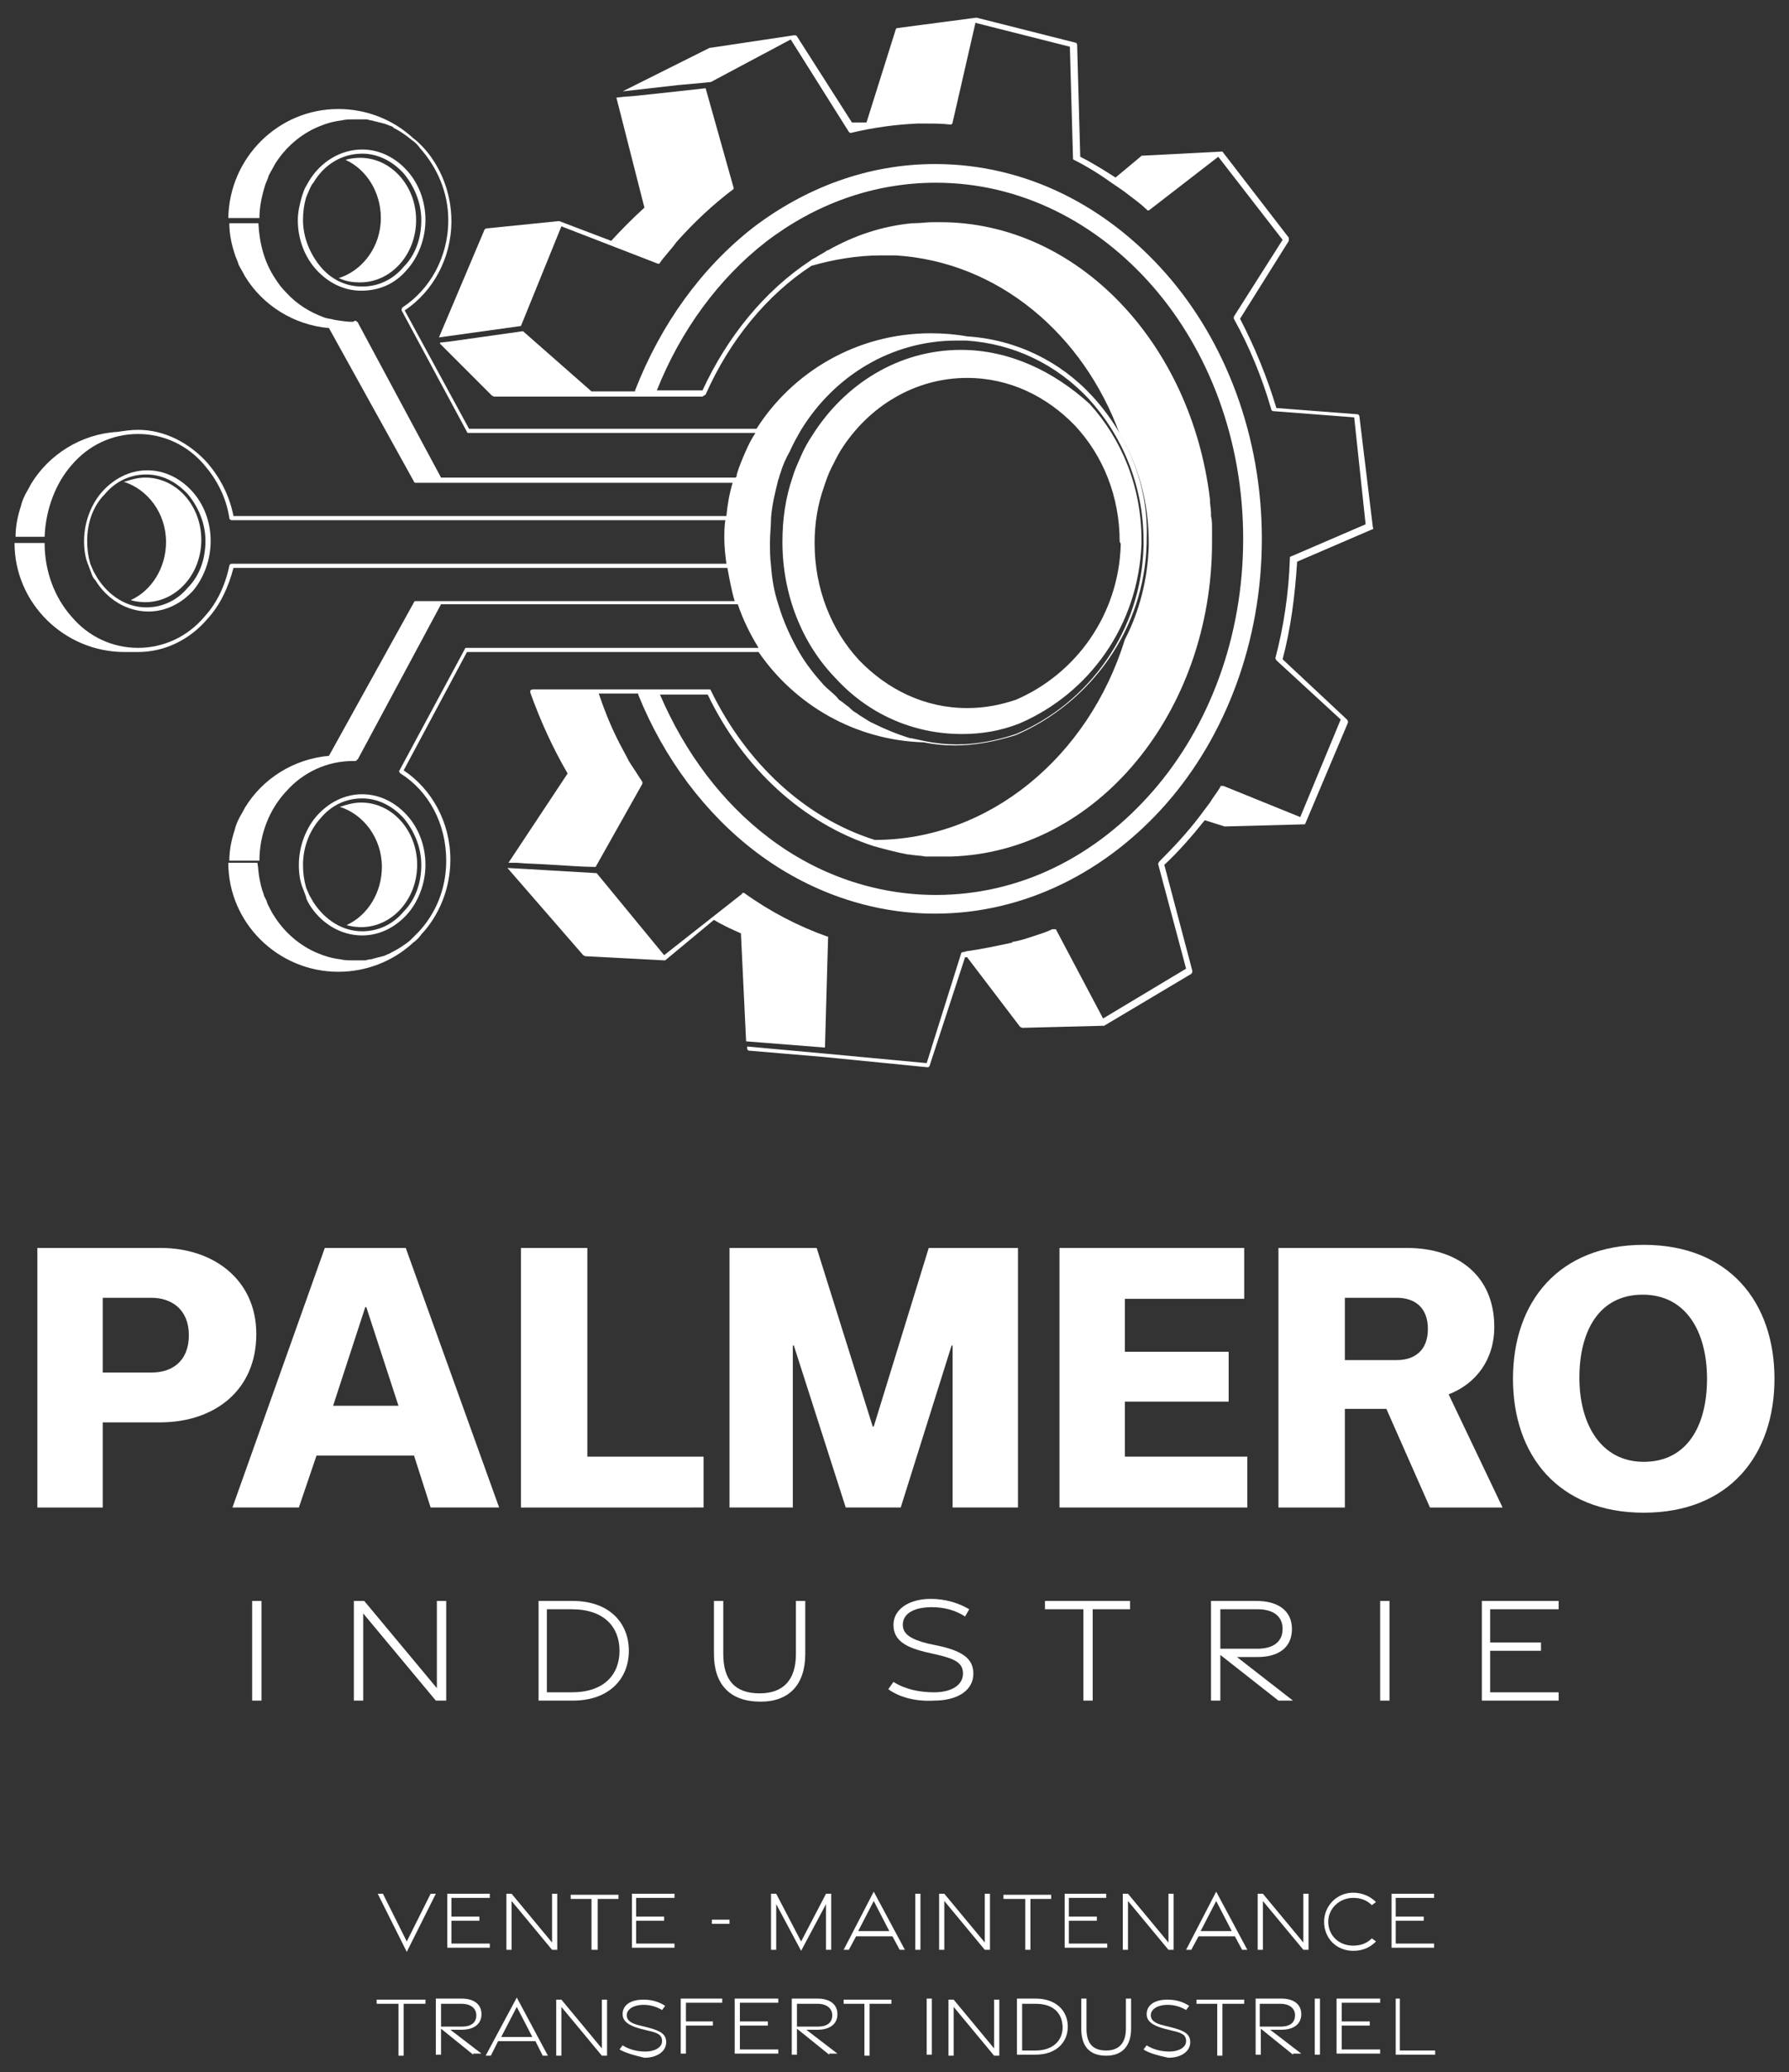
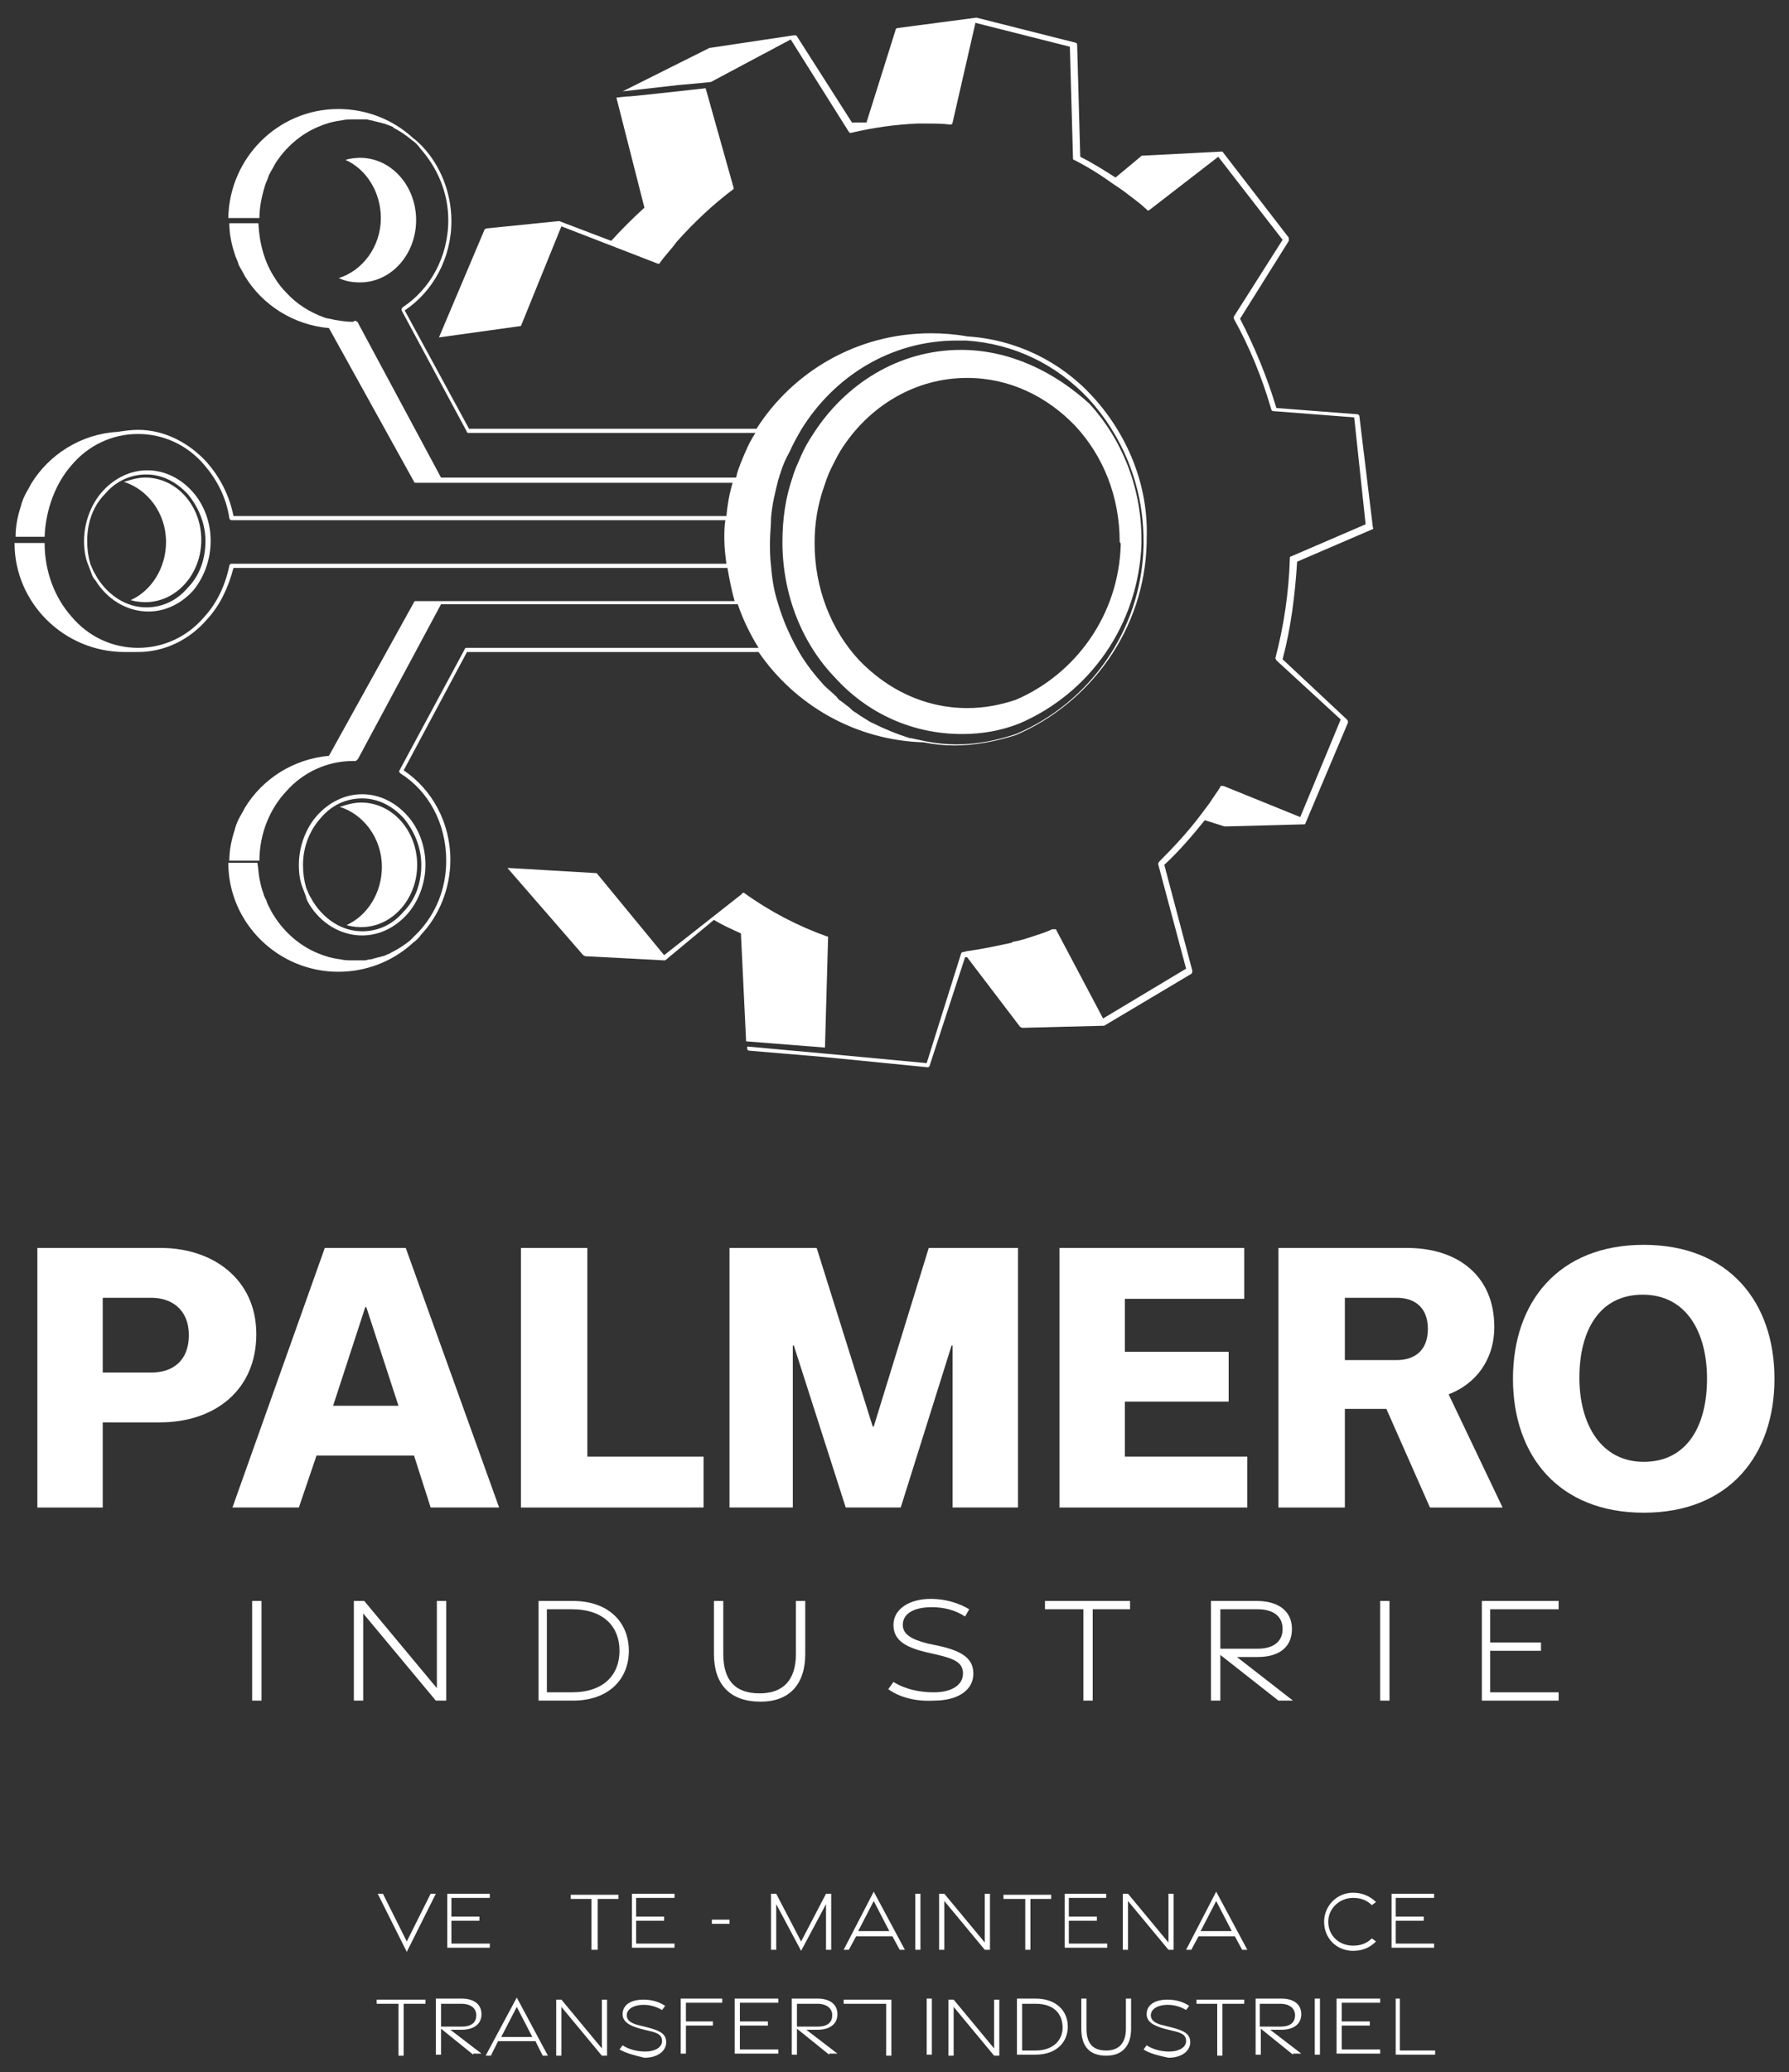
<svg xmlns="http://www.w3.org/2000/svg" x="0px" y="0px" viewBox="0 0 172.4 199.6" style="enable-background:new 0 0 172.4 199.6;" xml:space="preserve">
  <rect x="0" y="0" width="172.4" height="199.6" fill="#333333" stroke="none" />
  <style type="text/css"> .st0{fill:#F27F0C;} .st1{fill:#8C96A5;} .st2{fill:#FFFFFF;} .st3{fill:#808080;} .st4{fill:#8A96A6;} .st5{fill:#EE7601;} .st6{fill:#009EE2;}</style>
  <g id="Logo_x5F_tertiaire_x5F_CMJN" />
  <g id="Logo_x5F_secondaire_x5F_horizontal_x5F_CMJN" />
  <g id="Logo_x5F_secondaire_x5F_vertical_x5F_CMJN" />
  <g id="Logo_x5F_primaire_x5F_horizontal_x5F_CMJN" />
  <g id="Logo_x5F_primaire_x5F_vertical_x5F_CMJN">
    <g id="logo_primaire_vertical_00000057837947502801657340000000272381228948789950_">
      <g id="baseline_00000114063704200702524020000007723562206050247615_">
        <g>
          <g>
            <path class="st2" d="M36.4,182.4h0.5l2.3,4.6l2.3-4.6h0.5l-2.8,5.6L36.4,182.4z" />
            <path class="st2" d="M43.1,182.4h4.1v0.4h-3.7v1.8l2.7,0v0.4h-2.7v2.2h3.7v0.4h-4.1V182.4z" />
-             <path class="st2" d="M48.8,182.4h0.5l3.9,4.7v-4.7h0.5v5.4h-0.5l-3.9-4.7v4.7h-0.5V182.4z" />
            <path class="st2" d="M57,182.9h-2l0-0.4h4.6v0.4h-2v4.9H57V182.9z" />
            <path class="st2" d="M60.8,182.4H65v0.4h-3.7v1.8l2.7,0v0.4h-2.7v2.2H65v0.4h-4.1V182.4z" />
            <path class="st2" d="M68.6,184.9h1.7v0.4h-1.7V184.9z" />
            <path class="st2" d="M74.8,183.4v4.4h-0.5v-5.4h0.5l2.4,4.6l2.4-4.6h0.5v5.4h-0.5v-4.4l-2.4,4.5L74.8,183.4z" />
            <path class="st2" d="M84.2,182.2l3,5.6h-0.5l-0.7-1.3h-3.5l-0.7,1.3l-0.5,0L84.2,182.2z M85.7,186l-1.5-2.9l-1.5,2.9H85.7z" />
            <path class="st2" d="M88.2,182.4h0.5v5.4h-0.5V182.4z" />
            <path class="st2" d="M90.5,182.4H91l3.9,4.7v-4.7h0.5v5.4h-0.5l-3.9-4.7v4.7h-0.5V182.4z" />
            <path class="st2" d="M98.7,182.9h-2l0-0.4h4.6v0.4h-2v4.9h-0.5V182.9z" />
            <path class="st2" d="M102.5,182.4h4.1v0.4H103v1.8l2.7,0v0.4H103v2.2h3.7v0.4h-4.1V182.4z" />
            <path class="st2" d="M108.2,182.4h0.5l3.9,4.7v-4.7h0.5v5.4h-0.5l-3.9-4.7v4.7h-0.5V182.4z" />
            <path class="st2" d="M117.2,182.2l3,5.6h-0.5l-0.7-1.3h-3.5l-0.7,1.3l-0.5,0L117.2,182.2z M118.7,186l-1.5-2.9l-1.5,2.9H118.7z " />
-             <path class="st2" d="M121.2,182.4h0.5l3.9,4.7v-4.7h0.5v5.4h-0.5l-3.9-4.7v4.7h-0.5V182.4z" />
            <path class="st2" d="M127.6,185.1c0-1.5,1.2-2.8,2.8-2.8c0.8,0,1.6,0.3,2.2,0.9l-0.4,0.3c-0.5-0.5-1.1-0.7-1.8-0.7 c-1.3,0-2.4,1-2.4,2.3c0,1.3,1,2.3,2.4,2.3c0.7,0,1.3-0.2,1.8-0.7l0.4,0.3c-0.6,0.6-1.3,0.9-2.2,0.9 C128.8,187.9,127.6,186.7,127.6,185.1z" />
            <path class="st2" d="M134.1,182.4h4.1v0.4h-3.7v1.8l2.7,0v0.4h-2.7v2.2h3.7v0.4h-4.1V182.4z" />
          </g>
        </g>
        <g>
          <path class="st2" d="M38.4,193h-2.1l0-0.4H41v0.4h-2.1v5h-0.5V193z" />
          <path class="st2" d="M45.6,197.9l-3.1-2.5v2.5H42v-5.4h2.5c1.1,0,1.9,0.5,1.9,1.5c0,1-0.8,1.5-1.9,1.5h-1.1l3,2.3H45.6z M42.5,195.2h2c0.8,0,1.4-0.3,1.4-1.1c0-0.7-0.6-1.1-1.4-1.1h-2V195.2z" />
          <path class="st2" d="M49.8,192.4l3,5.6h-0.5l-0.7-1.4H48l-0.7,1.4l-0.5,0L49.8,192.4z M51.3,196.2l-1.5-2.9l-1.5,2.9H51.3z" />
          <path class="st2" d="M53.6,192.6h0.5l3.9,4.7v-4.7h0.5v5.4H58l-3.9-4.7v4.7h-0.5V192.6z" />
          <path class="st2" d="M59.7,197.4L60,197c0.6,0.4,1.4,0.6,2.2,0.6c0.9,0,1.6-0.4,1.6-1c0-0.6-0.4-0.8-1.3-1l-0.8-0.2 c-1.1-0.3-1.7-0.7-1.7-1.4c0-0.9,0.8-1.4,2-1.4c0.8,0,1.5,0.2,2.1,0.6l-0.3,0.4c-0.5-0.3-1.1-0.5-1.8-0.5c-0.9,0-1.6,0.4-1.6,1 c0,0.5,0.4,0.8,1.3,1l0.8,0.2c1.1,0.3,1.7,0.6,1.7,1.4c0,0.9-0.9,1.5-2.1,1.5C61.3,198,60.4,197.8,59.7,197.4z" />
          <path class="st2" d="M65.6,192.5h4v0.4h-3.5v1.8l2.6,0v0.4h-2.6v2.7h-0.5V192.5z" />
          <path class="st2" d="M70.8,192.5h4.2v0.4h-3.7v1.8l2.7,0v0.4h-2.7v2.3h3.7v0.4h-4.2V192.5z" />
          <path class="st2" d="M79.9,197.9l-3.1-2.5v2.5h-0.5v-5.4h2.5c1.1,0,1.9,0.5,1.9,1.5c0,1-0.8,1.5-1.9,1.5h-1.1l3,2.3H79.9z M76.8,195.2h2c0.8,0,1.4-0.3,1.4-1.1c0-0.7-0.6-1.1-1.4-1.1h-2V195.2z" />
-           <path class="st2" d="M83.4,193h-2.1l0-0.4h4.6v0.4h-2.1v5h-0.5V193z" />
+           <path class="st2" d="M83.4,193h-2.1l0-0.4h4.6v0.4v5h-0.5V193z" />
          <path class="st2" d="M89.3,192.5h0.5v5.4h-0.5V192.5z" />
          <path class="st2" d="M91.4,192.6h0.5l3.9,4.7v-4.7h0.5v5.4h-0.5l-3.9-4.7v4.7h-0.5V192.6z" />
          <path class="st2" d="M98,192.5l1.8,0c2,0,3.1,1.2,3.1,2.7c0,1.5-1.1,2.7-3.1,2.7H98V192.5z M99.8,197.5c1.7,0,2.6-1,2.6-2.2 c0-1.3-0.8-2.3-2.6-2.3l-1.3,0v4.5L99.8,197.5z" />
          <path class="st2" d="M104.2,195.4v-2.9h0.5v2.9c0,1.4,0.6,2.1,1.9,2.1c1.3,0,1.9-0.8,1.9-2.1v-2.9h0.5v2.9 c0,1.6-0.8,2.6-2.4,2.6C105,198,104.2,197.1,104.2,195.4z" />
          <path class="st2" d="M110.2,197.4l0.3-0.4c0.6,0.4,1.4,0.6,2.2,0.6c0.9,0,1.6-0.4,1.6-1c0-0.6-0.4-0.8-1.3-1l-0.8-0.2 c-1.1-0.3-1.7-0.7-1.7-1.4c0-0.9,0.8-1.4,2-1.4c0.8,0,1.5,0.2,2.1,0.6l-0.3,0.4c-0.5-0.3-1.1-0.5-1.8-0.5c-0.9,0-1.6,0.4-1.6,1 c0,0.5,0.4,0.8,1.3,1l0.8,0.2c1.1,0.3,1.7,0.6,1.7,1.4c0,0.9-0.9,1.5-2.1,1.5C111.7,198,110.8,197.8,110.2,197.4z" />
          <path class="st2" d="M117.4,193h-2.1l0-0.4h4.6v0.4h-2.1v5h-0.5V193z" />
          <path class="st2" d="M124.6,197.9l-3.1-2.5v2.5h-0.5v-5.4h2.5c1.1,0,1.9,0.5,1.9,1.5c0,1-0.8,1.5-1.9,1.5h-1.1l3,2.3H124.6z M121.4,195.2h2c0.8,0,1.4-0.3,1.4-1.1c0-0.7-0.6-1.1-1.4-1.1h-2V195.2z" />
          <path class="st2" d="M126.7,192.5h0.5v5.4h-0.5V192.5z" />
          <path class="st2" d="M128.8,192.5h4.2v0.4h-3.7v1.8l2.7,0v0.4h-2.7v2.3h3.7v0.4h-4.2V192.5z" />
          <path class="st2" d="M134.4,192.5h0.5l0,5h3.4v0.4h-3.8V192.5z" />
        </g>
      </g>
      <g id="naming_00000030460082147171829980000013248855544139051178_">
        <g>
          <g>
            <path class="st2" d="M24.3,154.2h0.9v9.6h-0.9V154.2z" />
            <path class="st2" d="M34.2,154.2h0.9l7,8.4v-8.4h0.9v9.6H42l-7-8.4v8.4h-0.9V154.2z" />
            <path class="st2" d="M51.9,154.2l3.3,0c3.5,0,5.4,2.1,5.4,4.8c0,2.7-1.9,4.8-5.4,4.8h-3.3V154.2z M55.1,163 c3.1,0,4.6-1.7,4.6-4c0-2.3-1.5-4-4.6-4l-2.4,0v8L55.1,163z" />
            <path class="st2" d="M68.8,159.3v-5.1h0.9v5.1c0,2.5,1.1,3.8,3.5,3.8c2.3,0,3.5-1.3,3.5-3.8v-5.1h0.9v5.1 c0,2.9-1.5,4.6-4.3,4.6C70.3,163.9,68.8,162.2,68.8,159.3z" />
            <path class="st2" d="M85.6,162.7l0.5-0.7c1.1,0.7,2.5,1,3.9,1c1.7,0,2.8-0.7,2.8-1.8c0-1-0.7-1.4-2.4-1.8l-1.3-0.3 c-2-0.5-3-1.2-3-2.6c0-1.5,1.5-2.5,3.6-2.5c1.4,0,2.7,0.4,3.7,1l-0.4,0.7c-0.9-0.6-2-0.9-3.2-0.9c-1.7,0-2.8,0.6-2.8,1.7 c0,0.9,0.8,1.4,2.4,1.8l1.4,0.3c2,0.5,3,1.2,3,2.6c0,1.6-1.5,2.6-3.8,2.6C88.3,163.9,86.7,163.5,85.6,162.7z" />
            <path class="st2" d="M104.4,155h-3.7l0-0.8h8.2v0.8h-3.6v8.8h-0.9V155z" />
            <path class="st2" d="M123.2,163.8l-5.6-4.4v4.4h-0.9v-9.6h4.4c2,0,3.4,0.9,3.4,2.7c0,1.8-1.3,2.7-3.3,2.7h-2l5.4,4.2H123.2z M117.6,158.8h3.6c1.4,0,2.4-0.6,2.4-1.9c0-1.3-1-1.9-2.4-1.9h-3.6V158.8z" />
            <path class="st2" d="M133,154.2h0.9v9.6H133V154.2z" />
            <path class="st2" d="M142.8,154.2h7.4v0.8h-6.6v3.2l4.9,0v0.8h-4.9v4h6.6v0.8h-7.4V154.2z" />
          </g>
        </g>
        <g>
          <path class="st2" d="M15.5,120.2c5,0,9.2,3,9.2,8.3c0,5.4-4,8.5-9.3,8.5H9.9v8.2H3.6v-25H15.5z M14.6,132.2c2,0,3.6-1.1,3.6-3.6 c0-2.5-1.7-3.6-3.6-3.6H9.9v7.2H14.6z" />
          <path class="st2" d="M39.9,140.2h-9.4l-1.7,5h-6.4l8.9-25h7.8l9,25h-6.6L39.9,140.2z M38.4,135.4l-3.1-9.5h-0.1l-3.1,9.5H38.4z" />
          <path class="st2" d="M50.2,120.2h6.4v20.1h11.2v4.9H50.2V120.2z" />
          <path class="st2" d="M98.1,120.2v25h-6.3v-15.6h-0.1l-4.9,15.6h-5.3l-5-15.6h-0.1v15.6h-6.1v-25h8.4l5.4,17.2h0.1l5.3-17.2H98.1 z" />
          <path class="st2" d="M102.1,145.2v-25h17.8v4.9h-11.5v5.1h10v4.8h-10v5.3h11.8v4.9H102.1z" />
          <path class="st2" d="M133.6,135.7h-4v9.5h-6.4v-25h12.4c4.9,0,8.4,2.7,8.4,7.6c0,3.2-1.8,5.5-4.4,6.5l5.2,10.9h-7L133.6,135.7z M129.6,131h5c1.7,0,3-0.9,3-3c0-2.1-1.3-3-3-3h-5V131z" />
          <path class="st2" d="M158.4,119.9c8.2,0,12.6,5.5,12.6,12.9c0,7.3-4.3,12.9-12.6,12.9c-8.2,0-12.6-5.5-12.6-12.9 C145.8,125.4,150.2,119.9,158.4,119.9z M158.4,140.8c4.2,0,6.1-3.5,6.1-8c0-4.5-2-8.1-6.2-8.1c-4.2,0-6.1,3.5-6.1,8 S154.3,140.8,158.4,140.8z" />
        </g>
      </g>
      <g id="logo_00000097498794782657003560000003141958248811079074_">
        <g id="CIRCUIT_x5F_IMPRIME_00000070110011953371740470000007028559457443626386_">
-           <path class="st2" d="M39.2,26c1.1-1.2,1.8-3,1.8-4.8c0-1.9-0.7-3.6-1.8-4.8c-1.1-1.2-2.6-2-4.3-2c-2.1,0-4,1.2-5.1,3 c-0.1,0.2-0.3,0.5-0.4,0.7c-0.1,0.2-0.2,0.5-0.3,0.8c-0.2,0.7-0.4,1.5-0.4,2.3c0,1.9,0.7,3.6,1.8,4.8c1.1,1.2,2.6,2,4.3,2l0-0.2 V28C36.6,28,38.1,27.3,39.2,26z M30.9,25.7c-1-1.2-1.7-2.8-1.7-4.5c0-0.8,0.1-1.5,0.3-2.2c0.1-0.2,0.2-0.5,0.3-0.7 c0.1-0.2,0.2-0.5,0.4-0.7c1-1.7,2.7-2.8,4.7-2.8c1.5,0,2.9,0.7,4,1.9c1,1.2,1.7,2.8,1.7,4.5c0,1.8-0.6,3.4-1.7,4.5 c-1,1.2-2.4,1.9-4,1.9C33.3,27.6,31.9,26.9,30.9,25.7z" />
          <path class="st2" d="M20.3,52.1c0-1.9-0.7-3.6-1.8-4.8c-1.1-1.2-2.6-2-4.3-2c-1.7,0-3.2,0.8-4.3,2c-1.1,1.2-1.8,3-1.8,4.8 c0,0.8,0.1,1.6,0.4,2.3c0.1,0.3,0.2,0.5,0.3,0.8c0.1,0.3,0.2,0.5,0.4,0.7c1.1,1.8,3,3,5.1,3c1.7,0,3.2-0.8,4.3-2l-0.2-0.2 l0.2,0.2C19.6,55.7,20.3,54,20.3,52.1z M18.1,56.6L18.1,56.6c-1,1.2-2.4,1.9-4,1.9c-1.9,0-3.6-1.1-4.7-2.8 c-0.1-0.2-0.3-0.5-0.4-0.7c-0.1-0.2-0.2-0.5-0.3-0.7c-0.2-0.7-0.3-1.4-0.3-2.2c0-1.8,0.6-3.4,1.7-4.5c1-1.2,2.4-1.9,4-1.9 c1.5,0,2.9,0.7,4,1.9c1,1.2,1.7,2.8,1.7,4.5C19.8,53.9,19.2,55.5,18.1,56.6z" />
          <path class="st2" d="M29.8,87.1c1.1,1.8,3,3,5.1,3c1.7,0,3.2-0.8,4.3-2c1.1-1.2,1.8-3,1.8-4.8c0-1.9-0.7-3.6-1.8-4.8 c-1.1-1.2-2.6-2-4.3-2c-1.7,0-3.2,0.8-4.3,2c-1.1,1.2-1.8,3-1.8,4.8c0,0.8,0.1,1.6,0.4,2.3c0.1,0.3,0.2,0.5,0.3,0.8 C29.5,86.6,29.7,86.9,29.8,87.1z M30.9,78.8c1-1.2,2.4-1.9,4-1.9c1.5,0,2.9,0.7,4,1.9c1,1.2,1.7,2.8,1.7,4.5 c0,1.8-0.6,3.4-1.7,4.5c-1,1.2-2.4,1.9-4,1.9c-1.9,0-3.6-1.1-4.7-2.8c-0.1-0.2-0.3-0.5-0.4-0.7c-0.1-0.2-0.2-0.5-0.3-0.7 c-0.2-0.7-0.3-1.4-0.3-2.2C29.2,81.5,29.9,79.9,30.9,78.8z" />
          <path class="st2" d="M40.1,21.2c0-3.3-2.4-6-5.4-6c0,0-0.8,0-1.4,0.2c2,0.9,3.4,3.1,3.4,5.6c0,2.8-1.8,5.1-4.1,5.8l0.1,0 c0.6,0.3,1.3,0.4,2,0.4C37.7,27.2,40.1,24.5,40.1,21.2z" />
          <path class="st2" d="M14,46c-0.7,0-1.4,0.2-2,0.4l-0.1,0c2.3,0.7,4.1,3,4.1,5.8c0,2.5-1.4,4.7-3.4,5.6c0.6,0.2,1.4,0.2,1.4,0.2 c3,0,5.4-2.7,5.4-6S17,46,14,46z" />
          <path class="st2" d="M36.8,83.5c0,2.5-1.4,4.7-3.4,5.6c0.6,0.2,1.4,0.2,1.4,0.2c3,0,5.4-2.7,5.4-6c0-3.3-2.4-6-5.4-6 c-0.7,0-1.4,0.2-2,0.4l-0.1,0C35,78.4,36.8,80.7,36.8,83.5z" />
          <path class="st2" d="M105.3,38.2c-3.1-3.4-7.4-5.5-12.1-5.8c-1.1-0.2-2.3-0.3-3.5-0.3c-7.1,0-13.3,3.7-16.8,9.2H45.2L39,29.9 c2.7-1.8,4.5-5,4.5-8.6c0-2.8-1.1-5.4-2.8-7.2c-0.3-0.3-0.6-0.6-0.9-0.8l-0.1-0.1l0,0c-1.9-1.7-4.4-2.7-7.1-2.7 c-5.8,0-10.5,4.7-10.6,10.5H25c0-1,0.2-2,0.5-3c0.1-0.4,0.3-0.7,0.4-1.1c0.2-0.4,0.4-0.7,0.6-1.1c1-1.6,2.5-2.9,4.2-3.6 c0.7-0.3,1.4-0.5,2.2-0.6c0.4-0.1,0.8-0.1,1.2-0.1c0.3,0,0.6,0,0.9,0c0.1,0,0.2,0,0.3,0c0.2,0,0.3,0.1,0.5,0.1 c0.1,0,0.3,0.1,0.4,0.1c0.1,0,0.3,0.1,0.4,0.1c0.1,0,0.3,0.1,0.4,0.1c0.1,0,0.2,0.1,0.3,0.1c0.2,0.1,0.3,0.1,0.5,0.2 c0,0,0.1,0,0.1,0.1c0.6,0.3,1.2,0.7,1.8,1.2c0,0,0,0,0,0c0.3,0.2,0.6,0.5,0.8,0.8c1.6,1.8,2.7,4.2,2.7,6.9 c0,3.6-1.8,6.7-4.4,8.4c-0.1,0.1-0.1,0.2-0.1,0.3l6.3,11.7c0,0.1,0.1,0.1,0.2,0.1h27.6c-0.4,0.6-0.7,1.2-1,1.9 c-0.3,0.7-0.6,1.4-0.8,2.1c0,0.1,0,0.2-0.1,0.3l-28.4,0l-8-14.9c0,0,0-0.1-0.1-0.1c0,0-0.1-0.1-0.1-0.1l-0.1,0L34,31 c-0.6,0-1.2-0.1-1.8-0.2c-0.3-0.1-0.6-0.1-0.9-0.2c-1.4-0.5-2.7-1.3-3.7-2.4c-0.4-0.4-0.8-0.9-1.1-1.4c-1-1.5-1.5-3.3-1.6-5.3 h-2.8c0,1,0.2,2,0.5,2.9c0.1,0.4,0.3,0.7,0.4,1.1c0.2,0.4,0.4,0.7,0.6,1.1c1.7,2.8,4.7,4.7,8.1,5l8.2,14.8 c0,0.1,0.1,0.1,0.2,0.1l2.1,0l28.4,0c-0.3,1-0.5,2.1-0.6,3.2H22.5c-0.4-2-1.3-3.7-2.5-5.1c-1.7-1.9-4.1-3.2-6.7-3.2 c-0.7,0-1.3,0.1-2,0.2l0,0v0c-3.5,0.2-6.6,2.2-8.3,5c-0.2,0.4-0.4,0.7-0.6,1.1c-0.2,0.4-0.3,0.7-0.4,1.1 c-0.3,0.9-0.5,1.9-0.5,2.9h2.8c0.1-2.7,1.1-5.2,2.6-6.9c1.6-1.9,3.9-3,6.4-3c2.5,0,4.8,1.1,6.4,3c1.2,1.4,2.1,3.1,2.4,5.1 c0,0.1,0.1,0.2,0.2,0.2h47.6c-0.1,0.6-0.1,1.2-0.1,1.8c0,0.8,0.1,1.6,0.2,2.4H22.3c-0.1,0-0.2,0.1-0.2,0.2 c-0.4,1.9-1.2,3.6-2.4,4.9c-1.6,1.9-3.9,3-6.4,3c-2.5,0-4.8-1.1-6.4-3c-1.6-1.8-2.6-4.3-2.6-7.1H3.8v0H1.4 c0,5.8,4.8,10.5,10.6,10.5c0.2,0,0.4,0,0.6,0c0.2,0,0.5,0,0.7,0c0,0,0,0,0,0c2.6,0,5-1.2,6.7-3.2c1.2-1.3,2-3,2.5-4.9h47.6 c0.2,1.1,0.4,2.2,0.7,3.2l-28.6,0l-2.1,0c-0.1,0-0.2,0-0.2,0.1l-8.2,14.8c-3.4,0.3-6.4,2.2-8.1,5c-0.2,0.4-0.4,0.7-0.6,1.1 c-0.2,0.4-0.3,0.7-0.4,1.1c-0.3,0.9-0.5,1.9-0.5,2.9H25c0-2.6,1-5,2.6-6.7c1.6-1.8,3.9-2.9,6.4-2.9l0.2,0c0.1,0,0.1,0,0.2-0.1 c0,0,0,0,0.1-0.1l8-14.9l28.6,0c0.5,1.5,1.2,2.9,2,4.2H45c-0.1,0-0.2,0-0.2,0.1l-6.3,11.7c-0.1,0.1,0,0.2,0.1,0.3 c2.7,1.7,4.4,4.8,4.4,8.4c0,2.7-1,5.1-2.7,6.9c-0.3,0.3-0.5,0.5-0.8,0.8c-0.5,0.4-1.1,0.8-1.7,1.1c-0.1,0-0.1,0.1-0.2,0.1 c-0.1,0.1-0.3,0.1-0.4,0.2c-0.1,0-0.2,0.1-0.3,0.1c-0.1,0-0.3,0.1-0.4,0.1c-0.1,0-0.3,0.1-0.4,0.1c-0.1,0-0.2,0.1-0.4,0.1 c-0.2,0-0.4,0.1-0.5,0.1c-0.1,0-0.2,0-0.3,0c-0.3,0-0.6,0-0.9,0c-0.4,0-0.8,0-1.2-0.1c-0.8-0.1-1.5-0.3-2.2-0.6 c-1.7-0.7-3.2-2-4.2-3.6c-0.2-0.3-0.4-0.7-0.6-1.1c-0.1-0.2-0.1-0.4-0.2-0.5c-0.1-0.2-0.2-0.4-0.2-0.5c-0.2-0.5-0.3-1-0.4-1.5 c-0.1-0.5-0.1-1-0.2-1.5h-2.8c0,5.8,4.8,10.5,10.6,10.5c2.7,0,5.2-1,7.1-2.7l0,0l0.1-0.1c0,0,0,0,0,0c0.3-0.2,0.6-0.5,0.8-0.8 c1.7-1.8,2.8-4.4,2.8-7.2c0-3.6-1.8-6.8-4.5-8.6l6.1-11.4h28.1c3.5,5.1,9.3,8.5,15.9,8.7c1,0.2,2,0.3,3,0.3c2,0,4-0.4,5.9-1l0,0 c7.2-3.1,12.4-10.2,12.6-18.5l0-0.1c0-0.1,0-0.2,0-0.3C110.7,46.7,108.6,41.8,105.3,38.2z M110.2,52.5l0,0.1 c-0.2,8.1-5.2,15.1-12.3,18.1c-1.8,0.6-3.7,1-5.7,1c-1,0-2-0.1-3-0.3v0c-0.5-0.1-0.9-0.2-1.4-0.3c0,0,0,0-0.1,0 c-1.3-0.4-2.5-0.9-3.7-1.5c-0.1,0-0.1-0.1-0.2-0.1c-0.3-0.2-0.5-0.3-0.8-0.5c-0.2-0.1-0.4-0.3-0.6-0.4c-0.2-0.1-0.4-0.3-0.6-0.5 c-0.3-0.2-0.5-0.4-0.8-0.6c-0.2-0.1-0.3-0.3-0.4-0.4c-0.4-0.4-0.8-0.7-1.2-1.1c-0.9-1-1.7-2-2.4-3.2l0,0c-0.8-1.4-1.5-2.9-2-4.6 l0,0c-0.4-1.2-0.6-2.4-0.7-3.7c0,0,0,0,0,0c-0.1-0.8-0.1-1.5-0.1-2.3c0-0.8,0.1-1.5,0.1-2.3c0,0,0,0,0,0 c0.1-1.3,0.4-2.5,0.7-3.7v0c0.1-0.2,0.1-0.4,0.2-0.6c0.2-0.7,0.5-1.4,0.9-2.1c0.3-0.7,0.7-1.4,1.1-2.1c3.2-5.2,8.7-8.6,15-8.6 c0.1,0,0.1,0,0.2,0c0.2,0,0.5,0,0.7,0v0c4.6,0.3,8.7,2.3,11.8,5.6c3.2,3.5,5.3,8.3,5.3,13.7C110.2,52.3,110.2,52.4,110.2,52.5z" />
          <path class="st2" d="M92.6,33.7c-6,0-11.2,3.3-14.3,8.2c-0.4,0.6-0.8,1.3-1.1,2c-0.3,0.7-0.6,1.3-0.8,2c-0.7,2-1,4.1-1,6.3 c0,5.1,1.9,9.8,5.1,13.1c3.1,3.4,7.4,5.4,12.2,5.4c1.9,0,3.7-0.3,5.5-1c6.8-2.9,11.5-9.5,11.8-17.3l0-0.1c0-0.1,0-0.2,0-0.3 c0-5.1-1.9-9.7-5-13.1C101.6,35.8,97.3,33.7,92.6,33.7z M108,52.5L108,52.5c-0.2,6.7-4.3,12.4-10.1,14.9c-1.5,0.5-3,0.8-4.7,0.8 c-4.1,0-7.7-1.8-10.4-4.6c-2.7-2.9-4.3-6.9-4.3-11.3c0-1.9,0.3-3.7,0.9-5.4c0.2-0.6,0.4-1.2,0.7-1.8c0.3-0.6,0.6-1.2,0.9-1.7 c2.7-4.3,7.2-7,12.2-7c4.1,0,7.7,1.8,10.4,4.6c2.7,2.9,4.3,6.8,4.3,11.2C108,52.3,108,52.4,108,52.5z" />
        </g>
        <g id="ROUE_x5F_CRANTEE_00000114785194775197909700000017362210481786520459_">
-           <path class="st2" d="M68,38c2.3-5.2,5.9-9.6,10.2-12.4c2.1-0.6,4.4-1,6.7-1c0.5,0,1,0,1.4,0c9.9,0.6,18.1,7.6,21.6,17.2 c1.8,3,2.8,6.6,2.8,10.4c0,0.1,0,0.2,0,0.3l0,0.1c-0.1,3.2-0.9,6.3-2.3,9c-3.5,11.3-13.1,19.3-24.1,19.3 c-6.7-2.1-12.4-7.4-15.8-14.4c0-0.1-0.1-0.1-0.2-0.1h-17l-0.2,0.1l0,0.2c1,2.8,2.2,5.4,3.6,7.8L49,83.1c0.2,0,0.5,0,0.8,0 c1,0.1,2.2,0.1,3.5,0.2c1.6,0.1,3.1,0.2,4.1,0.2l4.5-8l0,0c0,0,0-0.1,0-0.1c0,0,0-0.1,0-0.1c-0.1-0.1-0.1-0.2-0.2-0.3 c-0.1-0.1-0.1-0.2-0.2-0.3l0,0c-0.3-0.5-0.6-0.9-0.9-1.4c-0.3-0.6-0.7-1.3-1-1.9c0-0.1-0.1-0.1-0.1-0.2 c-0.7-1.4-1.3-2.9-1.8-4.4h3.8l0,0.1C64,73.1,68,78.4,72.9,82.1c4.9,3.7,10.9,5.9,17.2,5.9c8.7,0,16.6-4.1,22.3-10.6 c5.7-6.5,9.2-15.6,9.2-25.5c0-9.9-3.5-19-9.2-25.5c-5.7-6.5-13.5-10.6-22.3-10.6c-6.5,0-12.5,2.3-17.5,6.1 c-5,3.9-8.9,9.3-11.4,15.7l0,0.1H57l-6.6-5.8l-7.1,1l-0.9,0.1l0,0.1l0,0l0,0l5,5l0.2,0.1h20.1C67.8,38.1,67.9,38.1,68,38z M63.3,37.6c2.3-5.8,6-10.8,10.5-14.3c4.7-3.6,10.3-5.7,16.4-5.7c8.1,0,15.5,3.8,20.9,10c5.4,6.2,8.7,14.8,8.7,24.3 c0,9.5-3.3,18.1-8.7,24.3c-5.4,6.2-12.7,10-20.9,10c-5.9,0-11.5-2-16.1-5.5c-4.5-3.4-8.1-8.2-10.5-13.8h4.6 c3.4,7.1,9.2,12.4,16,14.6l0,0c0,0,0,0,0,0c1.1,0.3,2.2,0.6,3.3,0.8c0,0,0.1,0,0.1,0c0.5,0.1,1.1,0.1,1.6,0.2c0.4,0,0.7,0,1.1,0 c0.2,0,0.4,0,0.7,0c0,0,0,0,0,0c0.2,0,0.4,0,0.6,0c14.1-0.4,25.2-13.9,25.2-30.3c0-0.3,0-0.7,0-1v0c0-0.1,0-0.2,0-0.3 c0-0.4,0-0.8-0.1-1.2c0-0.1,0-0.2,0-0.3c0-0.4-0.1-0.8-0.1-1.2c0,0,0-0.1,0-0.1c-1.8-15.1-12.8-26.7-26-26.7c-0.2,0-0.5,0-0.7,0 c0,0,0,0,0,0c0,0,0,0,0,0c-0.6,0-1.2,0.1-1.8,0.1c-0.1,0-0.1,0-0.2,0c-3,0.3-5.6,1.2-8.1,2.6c-0.1,0-0.2,0.1-0.2,0.1 c-0.3,0.2-0.7,0.4-1,0.6c-0.2,0.1-0.4,0.2-0.5,0.3c0,0,0,0,0,0c0,0,0,0,0,0c-4.4,2.9-8,7.3-10.4,12.5H63.3z" />
          <path class="st2" d="M79.8,90.3L79.8,90.3C79.8,90.3,79.8,90.3,79.8,90.3c0-0.1,0-0.1,0-0.1c0,0,0,0,0,0c0,0,0,0,0,0 c0,0,0,0-0.1,0c-2.8-1-5.5-2.4-8-4.2c0,0-0.1,0-0.1,0c0,0-0.1,0-0.1,0.1c0,0,0,0,0,0l0,0l0,0l0,0c0,0,0,0,0,0c0,0,0,0,0,0 c0,0,0,0,0,0L64,92l-6.5-7.9c-1.9-0.1-6.6-0.4-8.6-0.5l7.3,8.4l0.2,0.1l7.6,0.4c0.1,0,0.1,0,0.1,0c0,0,0,0,0,0l4.7-3.9 c0.8,0.5,1.7,0.9,2.6,1.3l0.5,10.4l7.6,0.6L79.8,90.3z" />
          <path class="st2" d="M54.1,21.8l9.3,3.6c0,0,0,0,0,0c0,0,0,0,0,0c0,0,0,0,0,0c0,0,0,0,0,0l0,0l0,0c0,0,0,0,0,0c0,0,0.1,0,0.1,0 c0,0,0.1,0,0.1-0.1c0.5-0.7,1.1-1.3,1.6-2c1.7-1.9,3.5-3.6,5.5-5.1c0,0,0,0,0,0l0,0l0,0c0,0,0,0,0,0c0,0,0-0.1,0-0.1l0,0 l-2.7-9.6c-2.8,0.3-7.1,0.8-7.6,0.8l-0.1,0l0,0l-0.9,0.1l0,0l2.7,10.6c-1.1,1-2.2,2.1-3.2,3.2l-5-1.9c0,0,0,0-0.1,0l0,0 l-6.9,0.7c-0.1,0-0.2,0.1-0.2,0.1l-4.4,10.4l7.9-1.1L54.1,21.8z" />
          <path class="st2" d="M131,40.1c0-0.1-0.1-0.2-0.2-0.2l-7.8-0.6c-0.9-3-2.1-5.9-3.5-8.6l4.7-7.5l0-0.3l-6.4-8.3c0,0,0,0,0,0 c0,0,0,0,0,0c0,0,0,0,0,0l0,0l0,0l0,0c0,0,0,0,0,0c0,0,0,0-0.1,0c0,0,0,0,0,0h0c0,0,0,0,0,0c0,0,0,0,0,0l-7.7,0.4l-0.1,0.1 l-2.4,2c-1.1-0.7-2.2-1.4-3.4-2l-0.3-10.8c0-0.1-0.1-0.2-0.2-0.2l-9.5-2.4l0,0l0,0l-7.6,1c-0.1,0-0.2,0.1-0.2,0.2l-2.8,8.9 c-0.2,0-0.4,0-0.7,0c-0.2,0-0.5,0-0.7,0l-5.3-8.3c0,0,0,0,0,0c0,0,0,0-0.1-0.1c0,0,0,0-0.1,0c0,0,0,0-0.1,0l-8,1.2l-0.1,0 L60,8.8l5.3-0.6L67.5,8l1-0.1l7.7-4.1l5.6,8.9c0,0,0,0,0,0c0,0,0,0,0,0l0,0l0,0c0.1,0.1,0.1,0.1,0.2,0.1 c2.1-0.5,4.2-0.8,6.4-0.9c0.3,0,0.6,0,0.8,0c0.8,0,1.6,0,2.4,0.1c0.1,0,0.2-0.1,0.2-0.2c0,0,0,0,0,0L94,2.2l9.1,2.3l0.3,10.7 l0,0c0,0.1,0,0.2,0.1,0.2c1.2,0.6,2.5,1.4,3.6,2.2c0.6,0.4,1.2,0.8,1.7,1.2c0,0,0,0,0,0c0.5,0.4,1.1,0.8,1.6,1.3 c0,0,0.1,0,0.1,0.1c0.1,0.1,0.2,0.1,0.3,0l6.6-5.1l6.2,8l-4.7,7.4l0,0.2c1.5,2.7,2.7,5.6,3.6,8.7c0,0.1,0.1,0.2,0.2,0.2l7.8,0.6 l1.1,10.3l-7.2,3.1c-0.1,0-0.1,0.1-0.1,0.2c-0.1,3.3-0.6,6.6-1.4,9.6l0.1,0.2l6.2,5.7l-3.9,9.4l-7.4-3c0,0-0.1,0-0.1,0 c0,0-0.1,0-0.1,0c-0.1,0-0.1,0-0.1,0.1c0,0,0,0,0,0c-0.3,0.5-0.7,1-1,1.5c-0.3,0.4-0.6,0.8-0.9,1.2l0,0c-1.2,1.6-2.6,3.1-4,4.5 l-0.1,0.2l2.7,10.1l-8,4.8l-4.5-8.5c0,0,0,0,0,0c0-0.1-0.1-0.1-0.1-0.1c0,0,0,0-0.1,0c0,0-0.1,0-0.1,0c0,0,0,0,0,0v0 c0,0-0.1,0-0.1,0c-0.6,0.3-1.3,0.5-1.9,0.7c-0.6,0.2-1.2,0.4-1.8,0.5c-0.1,0-0.1,0-0.2,0.1c-1.4,0.3-2.8,0.6-4.2,0.8v0 c-0.2,0-0.3,0.1-0.5,0.1c-0.1,0-0.2,0.1-0.2,0.2l0,0l-3.3,10.5l-9.6-0.9l-7.7-0.7l0,0.2c0,0.1,0.1,0.2,0.2,0.2l7.1,0.6l10.1,1 c0.1,0,0.2-0.1,0.2-0.2L93,92.2c0.1,0,0.2,0,0.2,0l5.1,6.7l0.2,0.1l7.8-0.2l0,0l0.1,0l8.4-5c0.1-0.1,0.1-0.2,0.1-0.3l-2.7-10.2 c1.4-1.3,2.7-2.8,3.9-4.3l1.9,0.6l0.1,0l7.5-0.2c0,0,0,0,0,0c0,0,0,0,0.1,0c0,0,0.1,0,0.1-0.1c0,0,0,0,0,0l4.1-9.7 c0-0.1,0-0.2-0.1-0.3l-6.2-5.8c0.8-3,1.2-6.2,1.4-9.4l7.2-3.1c0.1,0,0.2-0.1,0.1-0.2L131,40.1z" />
        </g>
      </g>
    </g>
  </g>
  <g id="informations" />
</svg>